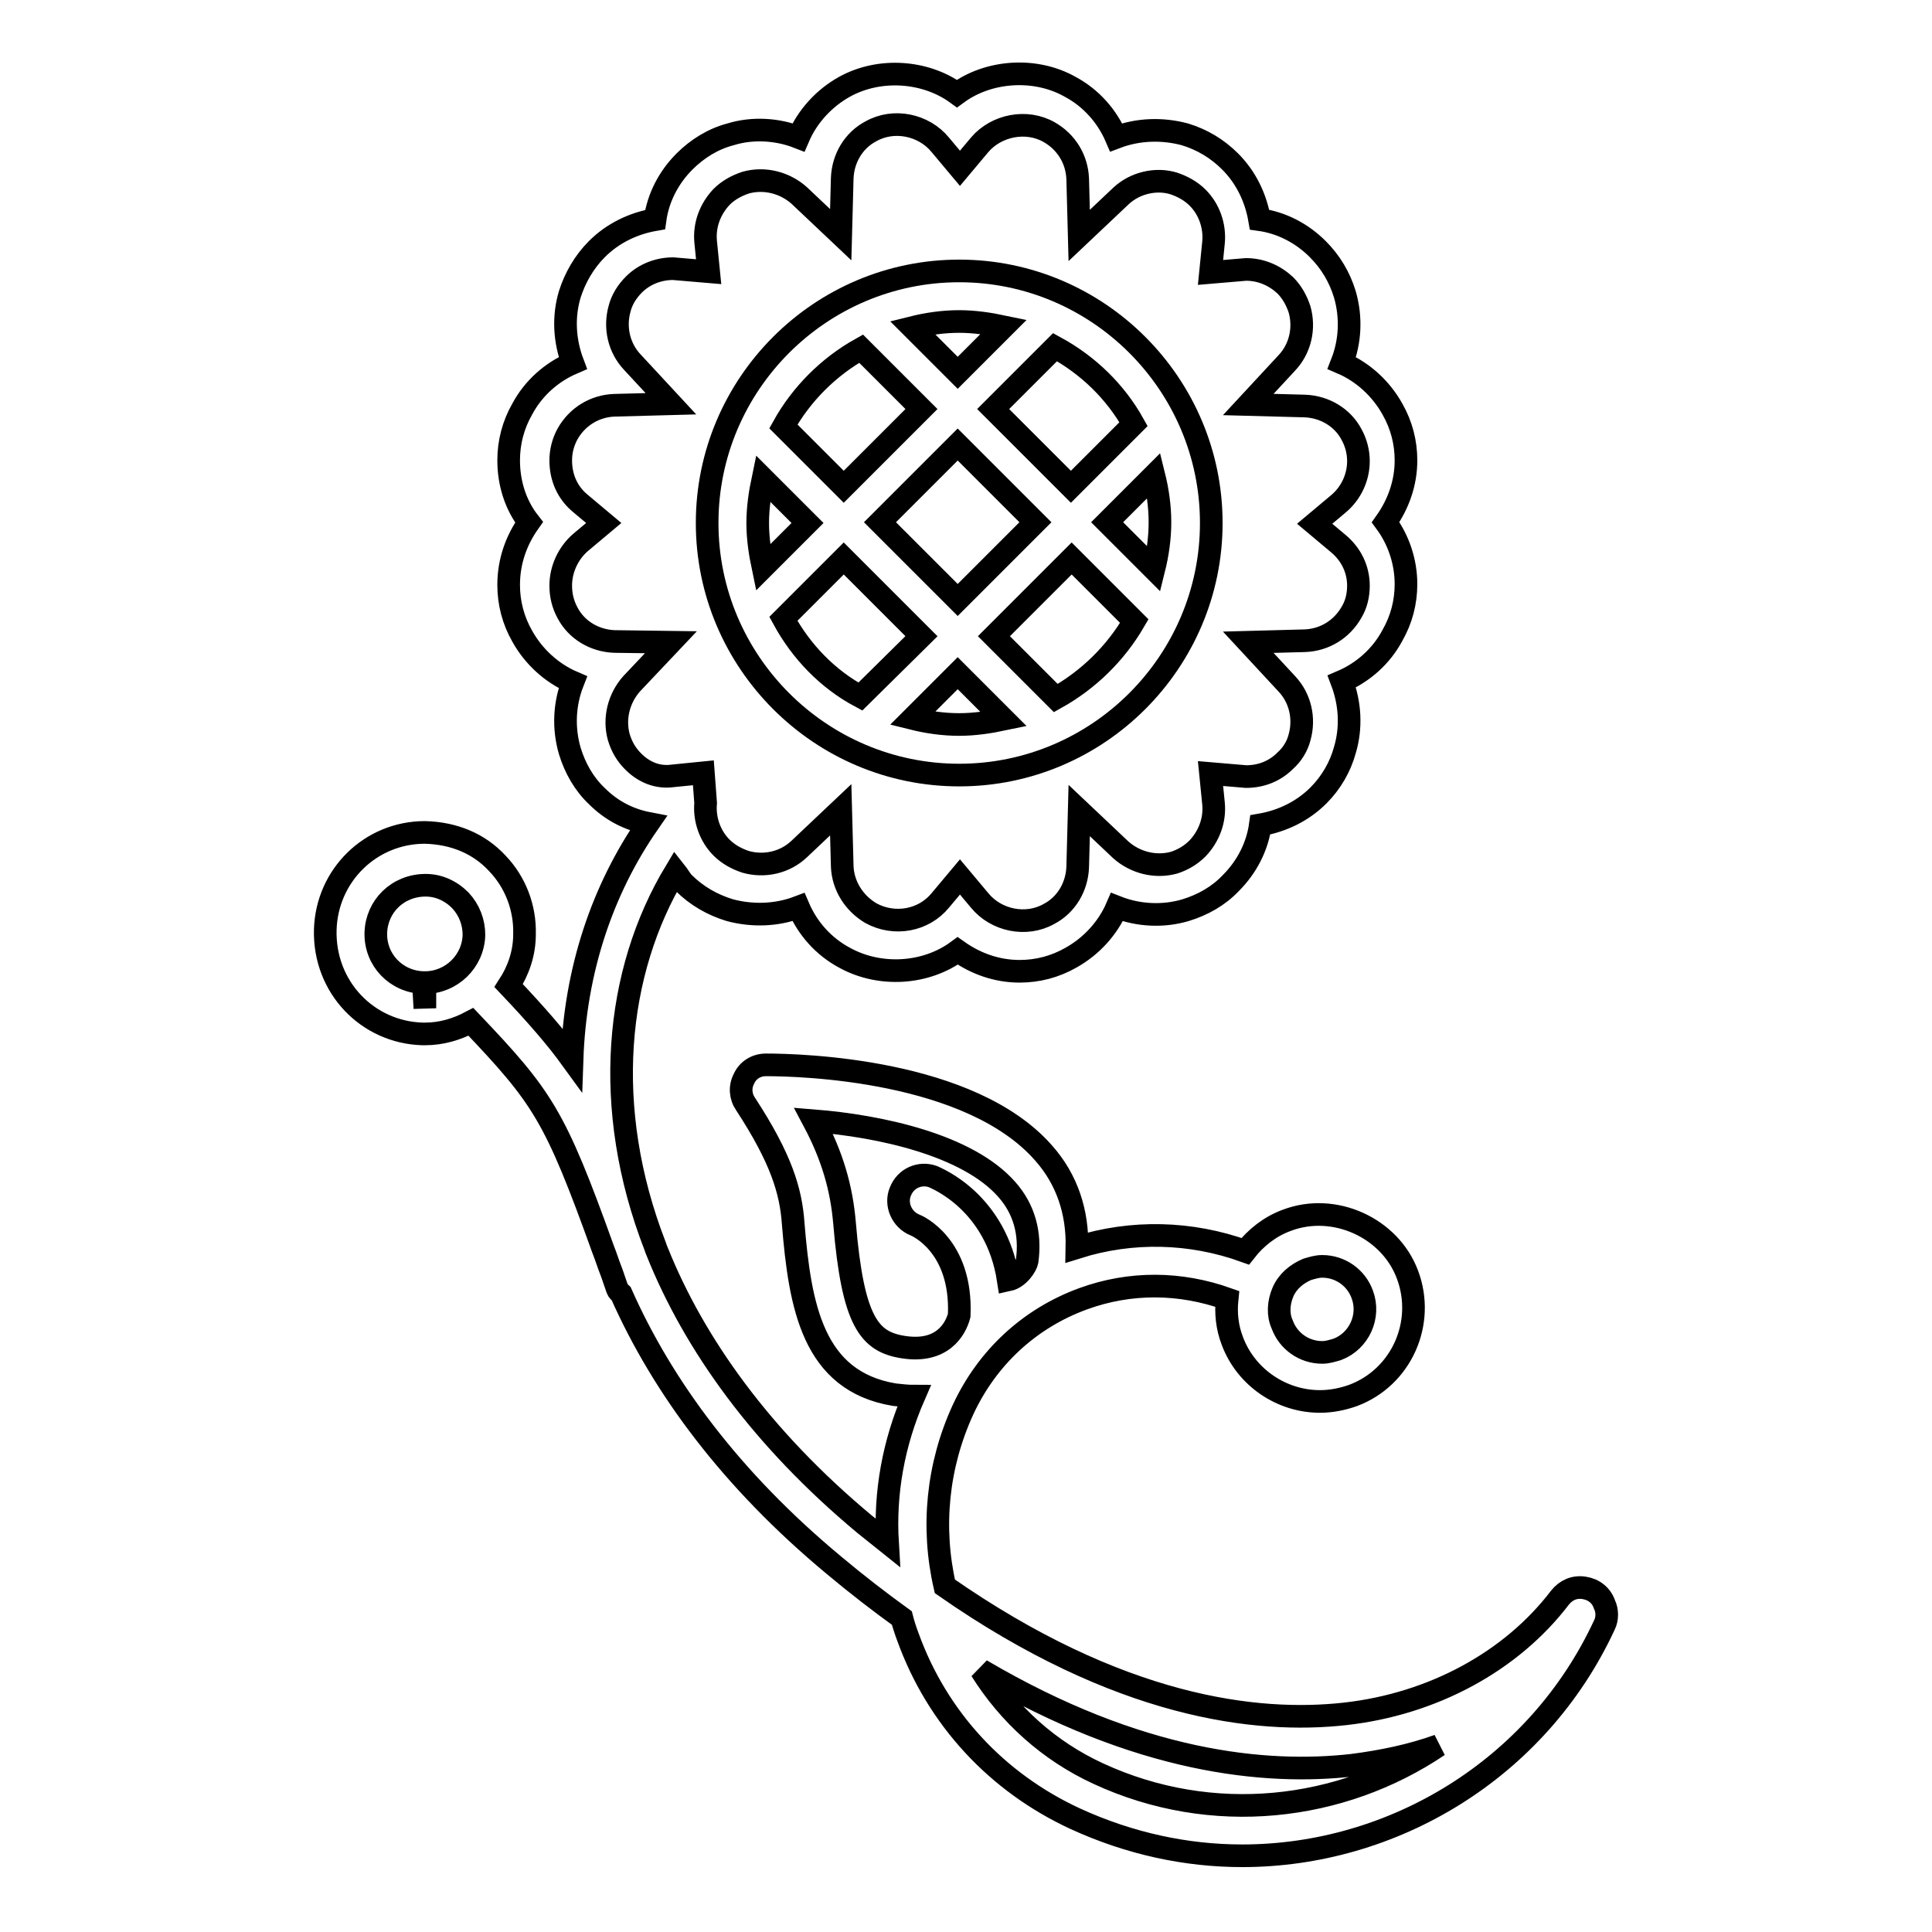
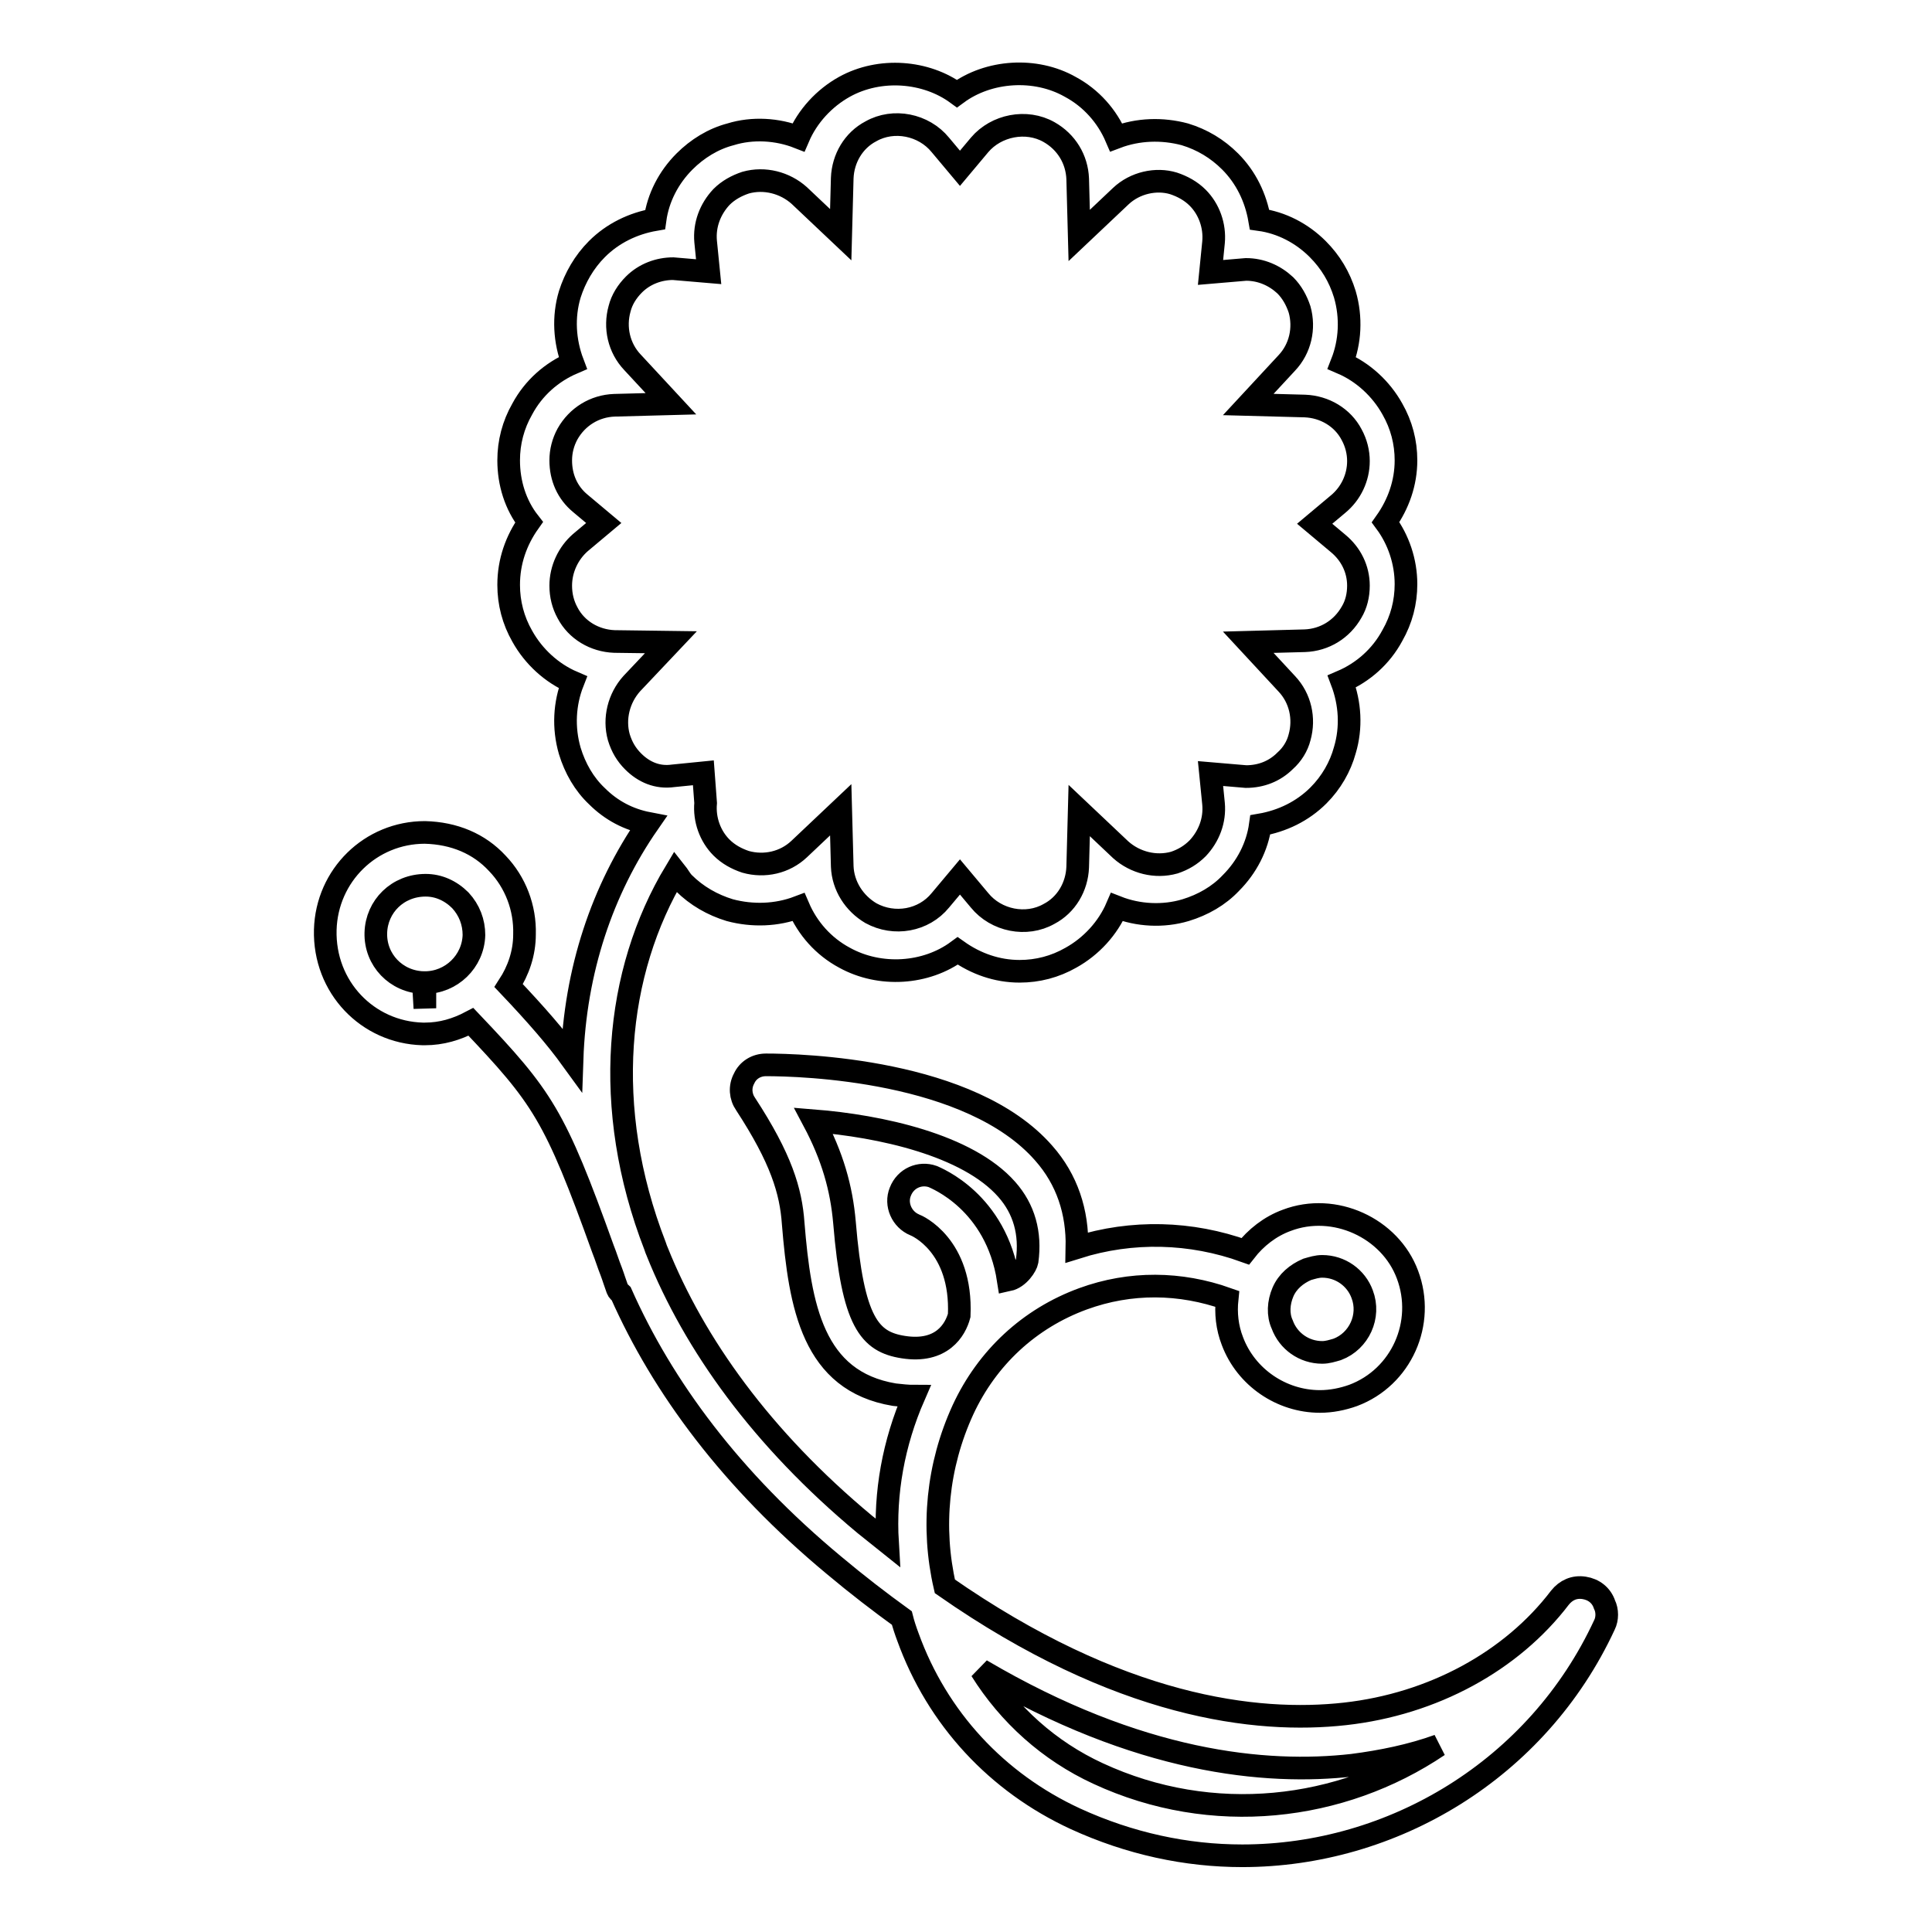
<svg xmlns="http://www.w3.org/2000/svg" version="1.1" x="0px" y="0px" viewBox="0 0 256 256" enable-background="new 0 0 256 256" xml:space="preserve">
  <g>
    <g>
      <g>
        <g>
-           <path stroke-width="3" fill-opacity="0" stroke="#000000" d="M127.1,102.7c18.4,0,33.4-15,33.4-33.4s-15-33.4-33.4-33.4c-18.4,0-33.4,15-33.4,33.4C93.7,87.7,108.7,102.7,127.1,102.7z M103.8,82l8-8l10.3,10.3l-8.1,8C109.7,90,106.2,86.4,103.8,82z M116.6,69.2l10.3-10.3l10.3,10.3l-10.3,10.3L116.6,69.2z M127.1,96c-2.1,0-4.2-0.3-6.2-0.8l6-6l6.1,6.1C131.1,95.7,129.1,96,127.1,96z M139.9,92.5l-8.2-8.2L142,74l8.3,8.3C147.8,86.6,144.2,90.1,139.9,92.5z M152.9,63c0.5,2,0.8,4.1,0.8,6.2c0,2.1-0.3,4.2-0.8,6.2l-6.2-6.2L152.9,63z M150.2,56.2l-8.3,8.3l-10.3-10.3l8.2-8.2C144.2,48.4,147.8,51.9,150.2,56.2z M127.1,42.6c2,0,4,0.3,5.9,0.7l-6.1,6.1l-6-6C122.9,42.9,125,42.6,127.1,42.6z M114.1,46.2l8,8l-10.3,10.3l-8-8C106.2,52.2,109.8,48.6,114.1,46.2z M100.4,69.3c0-2,0.3-4,0.7-5.9l5.9,5.9l-5.9,5.9C100.7,73.3,100.4,71.3,100.4,69.3z" />
          <path stroke-width="3" fill-opacity="0" stroke="#000000" d="M56,137c0,0,0.3,0,0.3,0c2.2,0,4.2-0.6,6.1-1.6c9.5,10,11.1,12.3,17.5,30.1c0.4,1,0.7,2,1.1,3c0.3,0.8,0.5,1.5,0.8,2.3c0.1,0.3,0.3,0.4,0.5,0.6c5.5,12.4,14.6,24.7,28.2,36c3.1,2.6,6.1,4.9,9,7c0.2,0.8,0.5,1.7,0.8,2.5c3.9,10.8,11.8,19.3,22.2,24.1c7.2,3.3,14.7,4.9,22.1,4.9c19.9,0,39.1-11.4,48-30.6c0.4-0.8,0.4-1.9,0-2.7c-0.4-1.2-1.4-2-2.7-2.2c-1.3-0.2-2.4,0.3-3.2,1.3c-6.4,8.4-16.8,14.1-28.5,15.4c-11.7,1.3-29.9-0.8-53-16.9c-1.8-7.8-1-16,2.4-23.4c3.2-6.9,8.8-12.1,15.9-14.7c6.3-2.3,12.9-2.2,19.1,0c-0.2,1.9,0,3.8,0.7,5.6c1.8,4.8,6.5,8,11.6,8c1.5,0,3-0.3,4.4-0.8c6.4-2.4,9.6-9.6,7.2-16c-2.3-6.2-9.7-9.6-16-7.2c-2.2,0.8-4.1,2.3-5.5,4.1c-7.2-2.6-15-2.8-22.3-0.5c0.1-4.7-1.3-9-4.4-12.5c-9.7-11.1-32.2-11.7-36.8-11.7l0,0c-1.3,0-2.4,0.7-2.9,1.8c-0.6,1.1-0.5,2.4,0.2,3.4c4.7,7.2,6,11.5,6.3,15.8c0.9,11,2.6,20.9,13.4,22.7c0.9,0.1,1.8,0.2,2.6,0.2c-2.7,6.2-3.9,12.8-3.5,19.4c-1-0.8-2-1.6-3-2.4c-13.7-11.4-22.6-23.9-27.5-36.1c-0.1-0.2-0.2-0.5-0.3-0.8c-7.1-18.3-5.3-36.3,2.7-49.6c0.4,0.5,0.7,1.1,1.1,1.5c1.7,1.7,3.8,2.9,6.1,3.6c3,0.8,6.2,0.7,9.1-0.4c1.2,2.8,3.3,5.2,6.1,6.7c4.7,2.6,10.8,2.2,15-0.9c2.4,1.7,5.2,2.7,8.2,2.7c2.4,0,4.7-0.6,6.8-1.8c2.7-1.5,4.9-3.9,6.1-6.7c2.8,1.1,6.1,1.3,9.1,0.4c2.3-0.7,4.4-1.9,6-3.6c2.1-2.1,3.5-4.8,3.9-7.7c2.9-0.5,5.6-1.8,7.7-3.9c1.7-1.7,2.9-3.8,3.5-6c0.9-3,0.7-6.2-0.4-9.1c2.8-1.2,5.2-3.3,6.7-6.1c1.2-2.1,1.8-4.4,1.8-6.8c0-3-1-5.9-2.7-8.2c1.7-2.4,2.7-5.2,2.7-8.2c0-2.4-0.6-4.7-1.8-6.8c-1.5-2.7-3.9-4.9-6.7-6.1c1.1-2.8,1.3-6,0.4-9.1c-0.7-2.3-1.9-4.3-3.6-6c-2.1-2.1-4.8-3.5-7.7-3.9c-0.5-2.9-1.8-5.6-3.9-7.7c-1.7-1.7-3.7-2.9-6-3.6c-3-0.8-6.2-0.7-9.1,0.4c-1.2-2.8-3.3-5.2-6.1-6.7c-4.6-2.6-10.8-2.2-15,0.9c-4.1-3-10.2-3.5-14.9-0.9c-2.7,1.5-4.9,3.9-6.1,6.7c-2.8-1.1-6.1-1.3-9-0.4c-2.3,0.6-4.4,1.9-6.1,3.6c-2.1,2.1-3.5,4.8-3.9,7.7c-2.9,0.5-5.6,1.8-7.7,3.9c-1.7,1.7-2.9,3.8-3.6,6c-0.9,3-0.7,6.2,0.4,9.1c-2.8,1.2-5.2,3.3-6.7,6.1c-1.2,2.1-1.8,4.4-1.8,6.8c0,3,0.9,5.9,2.7,8.2c-1.7,2.4-2.7,5.2-2.7,8.3c0,2.4,0.6,4.7,1.8,6.8c1.5,2.7,3.9,4.9,6.7,6.1c-1.1,2.8-1.3,6-0.4,9.1c0.7,2.3,1.9,4.4,3.6,6c1.9,1.9,4.2,3.1,6.8,3.6c-6.1,8.8-9.7,19.5-10.1,31.3c-2.1-2.9-4.7-5.9-8.4-9.8c1.3-2,2.1-4.3,2.1-6.8c0.1-3.5-1.2-6.9-3.6-9.4c-2.4-2.6-5.7-4-9.6-4.1c-7.2,0-13,5.7-13.2,12.9C42.9,130.8,48.7,136.8,56,137z M179.2,233.9c3.9-0.5,7.8-1.3,11.4-2.6c-12.9,8.7-30,10.7-45.1,3.7c-6.5-3-11.8-7.8-15.5-13.7C150.9,233.6,167.7,235.2,179.2,233.9z M170,171.2c0.6-1.4,1.8-2.4,3.2-3c0.7-0.2,1.3-0.4,2-0.4c2.4,0,4.5,1.5,5.3,3.7c1.1,2.9-0.4,6.2-3.3,7.3c-0.7,0.2-1.3,0.4-2,0.4c-2.4,0-4.5-1.5-5.3-3.7C169.3,174.2,169.4,172.6,170,171.2z M119.7,178.5c-4.5-0.7-6.7-3.3-7.8-16.5c-0.4-4.6-1.6-8.8-4.1-13.5c8.8,0.7,20.4,3.2,25.6,9.1c2.3,2.6,3.2,5.8,2.7,9.5c-0.1,0.6-1.1,2.2-2.5,2.5c-1.6-10.4-9.6-13.5-10-13.7c-1.7-0.6-3.6,0.2-4.3,2c-0.7,1.7,0.2,3.7,1.9,4.4c0.3,0.1,6.3,2.7,5.9,12C126.6,176.2,124.8,179.3,119.7,178.5z M83.9,100.9c-0.9-0.9-1.5-1.9-1.9-3.2c-0.7-2.5,0-5.2,1.7-7.1l5.2-5.5L81.4,85c-2.6-0.1-5-1.5-6.2-3.8c-0.6-1.1-0.9-2.3-0.9-3.6c0-2.2,1-4.3,2.6-5.7l3.1-2.6l-3.1-2.6c-1.7-1.4-2.6-3.4-2.6-5.7c0-1.2,0.3-2.4,0.9-3.5c1.3-2.3,3.6-3.7,6.2-3.8l7.5-0.2l-5.1-5.5c-1.8-1.9-2.4-4.6-1.7-7.1c0.3-1.2,1-2.3,1.9-3.2c1.4-1.4,3.3-2.1,5.2-2.1l4.7,0.4l-0.4-4c-0.2-2.2,0.6-4.3,2.1-5.9c0.9-0.9,2-1.5,3.2-1.9c2.5-0.7,5.2,0,7.1,1.7l5.5,5.2l0.2-7.5c0.1-2.6,1.5-5,3.8-6.2c3-1.7,7-0.9,9.2,1.8l2.6,3.1l2.6-3.1c2.2-2.6,6.2-3.4,9.2-1.7c2.3,1.3,3.7,3.6,3.8,6.2l0.2,7.5l5.5-5.2c1.9-1.8,4.7-2.4,7-1.7c1.2,0.4,2.3,1,3.2,1.9c1.5,1.5,2.3,3.7,2.1,5.9l-0.4,4l4.7-0.4c2,0,3.8,0.8,5.2,2.1c0.9,0.9,1.5,2,1.9,3.2c0.7,2.5,0.1,5.2-1.7,7.1l-5.1,5.5l7.5,0.2c2.6,0.1,5,1.5,6.2,3.8c0.6,1.1,0.9,2.3,0.9,3.5c0,2.2-1,4.3-2.7,5.7l-3.1,2.6l3.1,2.6c1.7,1.4,2.7,3.4,2.7,5.6c0,1.3-0.3,2.5-0.9,3.5c-1.3,2.3-3.6,3.7-6.2,3.8l-7.5,0.2l5.1,5.5c1.8,1.9,2.4,4.6,1.7,7.1c-0.3,1.2-1,2.3-1.9,3.1c-1.4,1.4-3.2,2.1-5.2,2.1l-4.7-0.4l0.4,4c0.2,2.2-0.6,4.3-2.1,5.9c-0.9,0.9-1.9,1.5-3.1,1.9c-2.5,0.7-5.2,0-7.1-1.7l-5.5-5.2l-0.2,7.5c-0.1,2.6-1.5,5-3.8,6.2c-3,1.7-7,0.9-9.2-1.8l-2.6-3.1l-2.6,3.1c-2.2,2.7-6.1,3.4-9.2,1.7c-2.2-1.3-3.7-3.6-3.8-6.2l-0.2-7.5l-5.5,5.2c-1.9,1.8-4.6,2.4-7.1,1.7c-1.2-0.4-2.3-1-3.2-1.9c-1.5-1.5-2.3-3.7-2.1-5.9l-0.3-4l-4,0.4C87.1,103.1,85.3,102.3,83.9,100.9z M56.4,117.3L56.4,117.3c1.7,0,3.3,0.7,4.6,2c1.2,1.3,1.8,2.9,1.8,4.6c-0.1,3.5-3,6.3-6.5,6.3v3.4l-0.2-3.4c-3.6-0.1-6.4-3-6.3-6.6C49.9,120.1,52.7,117.3,56.4,117.3z" />
        </g>
      </g>
      <g />
      <g />
      <g />
      <g />
      <g />
      <g />
      <g />
      <g />
      <g />
      <g />
      <g />
      <g />
      <g />
      <g />
      <g />
    </g>
  </g>
</svg>